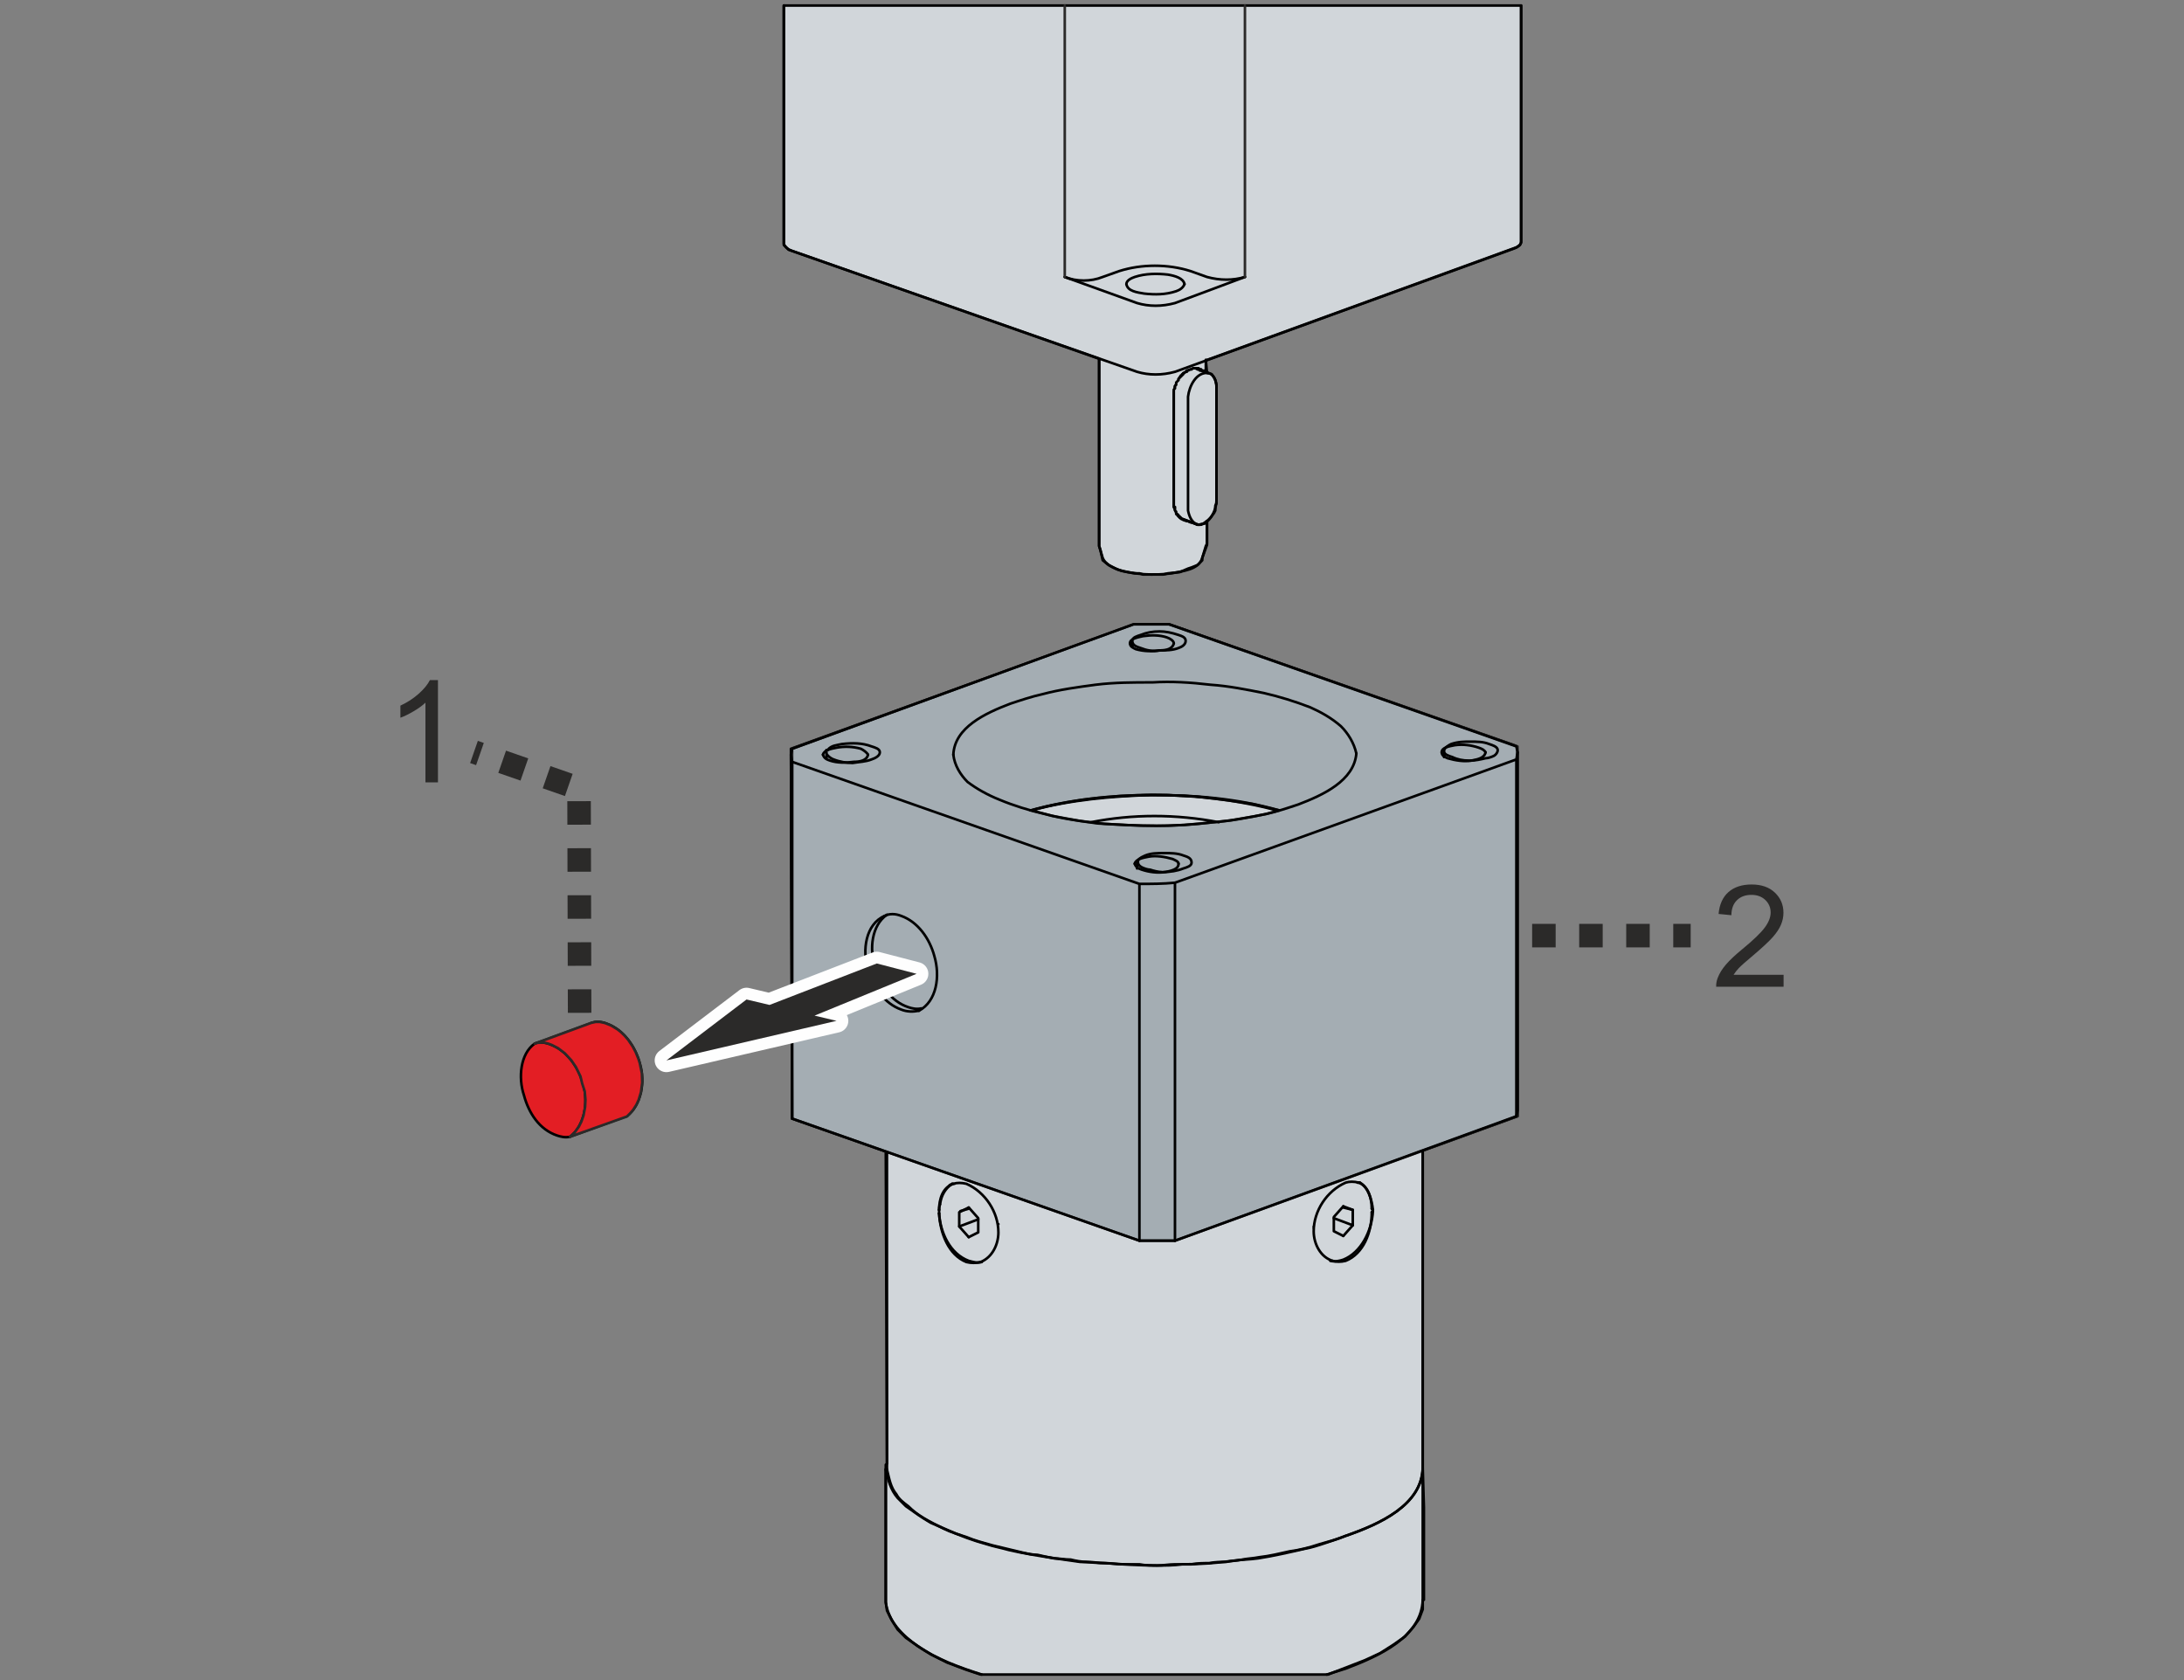
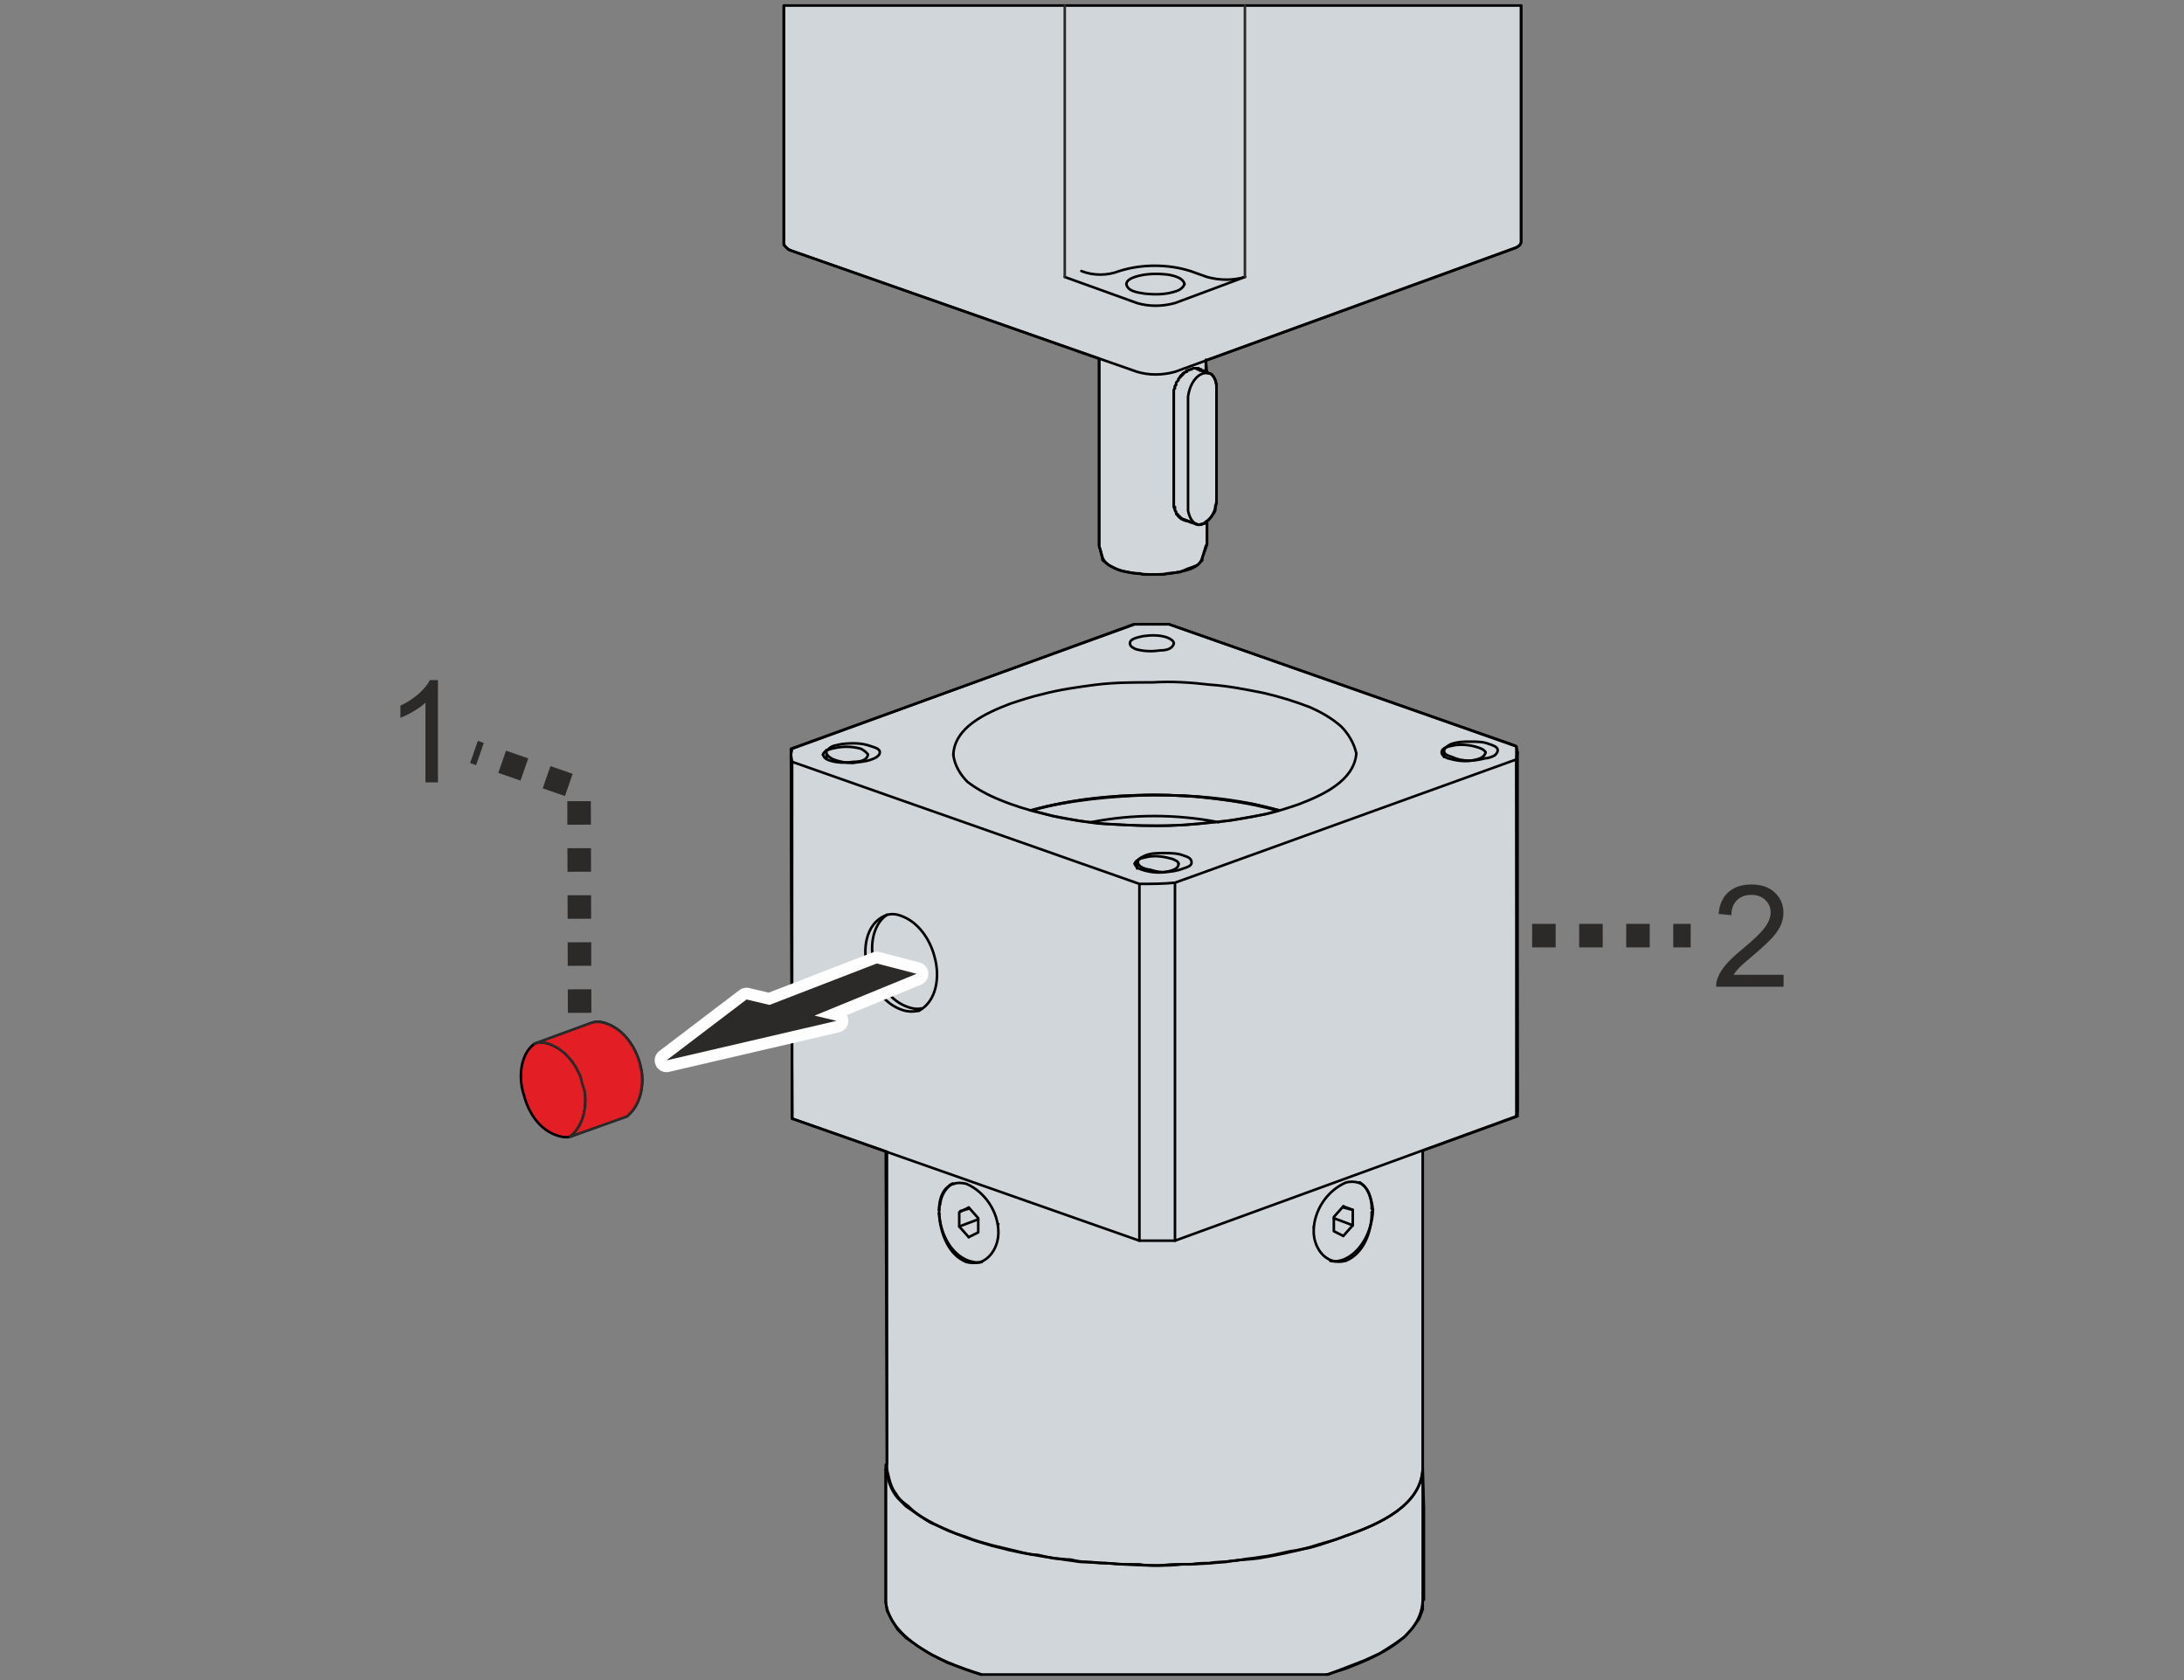
<svg xmlns="http://www.w3.org/2000/svg" xml:space="preserve" width="65mm" height="50mm" version="1.1" style="shape-rendering:geometricPrecision; text-rendering:geometricPrecision; image-rendering:optimizeQuality; fill-rule:evenodd; clip-rule:evenodd" viewBox="0 0 6500 5000">
  <rect x="0" y="0" width="6500" height="5000" fill="#808080" stroke="none" />
  <defs>
    <style type="text/css">
   
    .str2 {stroke:#FEFEFE;stroke-width:70;stroke-linejoin:round;stroke-miterlimit:22.926}
    .str1 {stroke:#2B2A29;stroke-width:7.62;stroke-linecap:round;stroke-linejoin:round;stroke-miterlimit:22.926}
    .str0 {stroke:black;stroke-width:7.62;stroke-linecap:round;stroke-linejoin:round;stroke-miterlimit:22.926}
    .str3 {stroke:#2B2A29;stroke-width:69.99;stroke-linejoin:round;stroke-miterlimit:22.926;stroke-dasharray:69.99 69.99}
    .fil2 {fill:none}
    .fil4 {fill:none;fill-rule:nonzero}
    .fil3 {fill:#E31E24}
    .fil0 {fill:#D1D6DA}
    .fil1 {fill:#A4ADB3}
    .fil6 {fill:#2B2A29;fill-rule:nonzero}
    .fil5 {fill:#2B2A29;fill-rule:nonzero}
   
  </style>
  </defs>
  <g id="Ebene_x0020_1">
    <g id="_1412182968928">
      <polygon id="BM040-VM_00_x0020__x0025_2" class="fil0 str0" points="3592.26,1071.26 4513.01,736.12 4513.01,736.12 4523.6,729.07 4523.6,729.07 4527.13,722.01 4527.13,722.01 4527.13,718.48 4527.13,718.48 4527.13,654.98 4527.13,654.98 4527.13,651.45 4527.13,513.87 4527.13,513.87 4527.13,513.87 4527.13,513.87 4527.13,510.34 4527.13,510.34 4527.13,510.34 4527.13,16.45 4527.13,16.45 2332.85,16.45 2332.85,520.93 2332.85,520.93 2332.85,520.93 2332.85,520.93 2332.85,729.07 2332.85,729.07 2332.85,729.07 2339.9,736.12 2339.9,736.12 2346.96,743.18 2346.96,743.18 2346.96,743.18 3271.24,1067.73 3271.24,1067.73 3271.24,1208.84 3271.24,1208.84 3271.24,1208.84 3271.24,1618.07 3271.24,1618.07 3271.24,1618.07 3271.24,1625.12 3271.24,1625.12 3271.24,1625.12 3274.77,1635.7 3274.77,1635.7 3274.77,1635.7 3274.77,1635.7 3274.77,1635.7 3274.77,1635.7 3274.77,1635.7 3281.82,1667.45 3281.82,1667.45 3299.46,1681.57 3299.46,1681.57 3320.63,1692.15 3320.63,1692.15 3320.63,1692.15 3338.26,1699.2 3338.26,1699.2 3355.9,1702.73 3355.9,1702.73 3377.07,1706.26 3377.07,1706.26 3391.18,1706.26 3391.18,1706.26 3401.76,1709.79 3401.76,1709.79 3419.4,1709.79 3419.4,1709.79 3440.57,1709.79 3440.57,1709.79 3461.74,1709.79 3461.74,1709.79 3475.85,1706.26 3475.85,1706.26 3511.13,1702.73 3511.13,1702.73 3535.82,1692.15 3535.82,1692.15 3546.4,1688.62 3546.4,1688.62 3564.04,1681.57 3564.04,1681.57 3578.15,1667.45 3578.15,1667.45 3578.15,1663.93 3578.15,1663.93 3578.15,1660.4 3578.15,1660.4 3578.15,1660.4 3578.15,1660.4 3578.15,1660.4 3578.15,1660.4 3578.15,1660.4 3578.15,1660.4 3578.15,1660.4 3578.15,1660.4 3592.26,1621.59 3592.26,1621.59 3592.26,1621.59 3592.26,1614.54 3592.26,1614.54 3592.26,1554.57 3588.74,1554.57 3588.74,1554.57 3588.74,1554.57 3588.74,1554.57 3588.74,1554.57 3588.74,1554.57 3585.21,1558.09 3585.21,1558.09 3581.68,1558.09 3581.68,1558.09 3578.15,1558.09 3578.15,1558.09 3578.15,1558.09 3578.15,1558.09 3574.63,1561.62 3574.63,1561.62 3574.63,1561.62 3574.63,1561.62 3574.63,1561.62 3574.63,1561.62 3567.57,1561.62 3567.57,1561.62 3564.04,1561.62 3564.04,1561.62 3556.99,1558.09 3556.99,1558.09 3556.99,1558.09 3556.99,1558.09 3546.4,1554.57 3546.4,1554.57 3542.88,1554.57 3542.88,1554.57 3535.82,1551.04 3535.82,1551.04 3532.29,1551.04 3532.29,1551.04 3521.71,1547.51 3521.71,1547.51 3521.71,1547.51 3521.71,1547.51 3511.13,1540.45 3511.13,1540.45 3511.13,1540.45 3511.13,1540.45 3511.13,1540.45 3511.13,1540.45 3507.6,1536.93 3507.6,1536.93 3507.6,1536.93 3507.6,1536.93 3507.6,1536.93 3507.6,1536.93 3504.07,1533.4 3504.07,1533.4 3504.07,1533.4 3504.07,1533.4 3504.07,1533.4 3504.07,1533.4 3504.07,1533.4 3504.07,1533.4 3500.54,1526.34 3493.49,1508.7 3493.49,1166.51 3497.01,1148.87 3497.01,1148.87 3507.6,1131.23 3507.6,1131.23 3507.6,1127.7 3507.6,1127.7 3514.65,1117.12 3514.65,1117.12 3518.18,1117.12 3518.18,1117.12 3518.18,1117.12 3518.18,1113.59 3518.18,1113.59 3518.18,1113.59 3518.18,1113.59 3518.18,1113.59 3528.76,1106.54 3528.76,1106.54 3528.76,1106.54 3528.76,1106.54 3532.29,1103.01 3532.29,1103.01 3532.29,1103.01 3532.29,1103.01 3542.88,1099.48 3542.88,1099.48 3542.88,1099.48 3542.88,1099.48 3542.88,1099.48 3542.88,1099.48 3542.88,1099.48 3542.88,1099.48 3546.4,1099.48 3546.4,1099.48 3553.46,1095.95 3553.46,1095.95 3553.46,1095.95 3553.46,1095.95 3553.46,1095.95 3553.46,1095.95 3553.46,1095.95 3553.46,1095.95 3553.46,1095.95 3553.46,1095.95 3553.46,1095.95 3556.99,1095.95 3556.99,1095.95 3556.99,1095.95 3564.04,1095.95 3564.04,1095.95 3564.04,1095.95 3564.04,1095.95 3564.04,1095.95 3564.04,1095.95 3564.04,1095.95 3564.04,1095.95 3564.04,1095.95 3567.57,1095.95 3567.57,1095.95 3567.57,1095.95 3571.1,1099.48 3571.1,1099.48 3571.1,1099.48 3571.1,1099.48 3574.63,1099.48 3574.63,1099.48 3574.63,1099.48 3574.63,1099.48 3574.63,1099.48 3574.63,1099.48 3578.15,1103.01 3578.15,1103.01 3578.15,1103.01 3578.15,1103.01 3578.15,1103.01 3578.15,1103.01 3581.68,1103.01 3581.68,1103.01 3581.68,1103.01 3581.68,1103.01 3585.21,1103.01 3585.21,1103.01 3585.21,1106.54 3585.21,1106.54 3588.74,1106.54 3588.74,1106.54 3592.26,1106.54 3592.26,1106.54 3588.74,1106.54 3588.74,1106.54 3588.74,1071.26 3588.74,1071.26 3588.74,1071.26 " />
      <polygon id="MB_PLE_MASTER" class="fil0 str0" points="4505.96,2217.79 3479.38,1857.95 3479.38,1857.95 3377.07,1857.95 3377.07,1857.95 2354.02,2228.37 2354.02,2228.37 2357.54,3329.04 2357.54,3329.04 2357.54,3329.04 2639.77,3427.82 2639.77,3427.82 2639.77,3427.82 2636.24,3427.82 2636.24,3427.82 2636.24,3427.82 2639.77,4355.62 2639.77,4355.62 2639.77,4355.62 2636.24,4359.15 2636.24,4359.15 2636.24,4359.15 2636.24,4373.26 2636.24,4373.26 2636.24,4373.26 2636.24,4768.37 2636.24,4768.37 2636.24,4768.37 2636.24,4729.56 2636.24,4729.56 2636.24,4768.37 2639.77,4793.06 2639.77,4793.06 2653.88,4821.29 2653.88,4821.29 2671.52,4849.51 2671.52,4849.51 2696.21,4874.2 2696.21,4874.2 2731.49,4898.9 2731.49,4898.9 2770.29,4923.59 2770.29,4923.59 2819.68,4948.29 2819.68,4948.29 2876.13,4969.45 2876.13,4969.45 2876.13,4969.45 2876.13,4969.45 2918.46,4983.56 2918.46,4983.56 3952.1,4983.56 3952.1,4983.56 3952.1,4983.56 3952.1,4983.56 3952.1,4983.56 4061.46,4941.23 4061.46,4941.23 4061.46,4941.23 4107.32,4920.06 4107.32,4920.06 4146.13,4895.37 4146.13,4895.37 4181.4,4870.68 4181.4,4870.68 4206.1,4842.45 4206.1,4842.45 4223.74,4817.76 4223.74,4817.76 4234.32,4789.54 4234.32,4789.54 4234.32,4761.31 4234.32,4761.31 4237.85,4761.31 4237.85,4761.31 4237.85,4486.15 4237.85,4486.15 4237.85,4486.15 4234.32,4369.73 4234.32,4369.73 4234.32,4369.73 4234.32,4369.73 4234.32,4355.62 4234.32,4355.62 4234.32,4355.62 4234.32,4355.62 4234.32,4355.62 4234.32,3424.29 4234.32,3424.29 4234.32,3424.29 4516.54,3321.98 4516.54,3321.98 4516.54,3321.98 4513.01,2221.32 4513.01,2221.32 4513.01,2221.32 " />
      <polygon id="DIN_x0020_6885-A3x3x12_x0020__x0025_2" class="fil0 str0" points="3620.49,1484.01 3620.49,1145.34 3620.49,1145.34 3616.96,1131.23 3613.43,1124.18 3613.43,1124.18 3606.38,1113.59 3606.38,1113.59 3595.79,1110.07 3595.79,1110.07 3595.79,1110.07 3574.63,1103.01 3574.63,1103.01 3574.63,1103.01 3574.63,1103.01 3574.63,1103.01 3574.63,1099.48 3574.63,1099.48 3571.1,1103.01 3571.1,1103.01 3571.1,1103.01 3571.1,1099.48 3571.1,1099.48 3571.1,1099.48 3571.1,1099.48 3564.04,1099.48 3564.04,1099.48 3564.04,1099.48 3567.57,1099.48 3567.57,1099.48 3564.04,1095.95 3564.04,1095.95 3564.04,1095.95 3564.04,1095.95 3564.04,1095.95 3564.04,1095.95 3564.04,1095.95 3564.04,1095.95 3564.04,1099.48 3564.04,1099.48 3564.04,1099.48 3564.04,1095.95 3564.04,1095.95 3556.99,1095.95 3556.99,1095.95 3556.99,1095.95 3556.99,1095.95 3556.99,1095.95 3556.99,1095.95 3556.99,1095.95 3556.99,1095.95 3556.99,1095.95 3556.99,1095.95 3556.99,1095.95 3556.99,1095.95 3556.99,1095.95 3556.99,1095.95 3553.46,1095.95 3553.46,1095.95 3553.46,1095.95 3553.46,1095.95 3553.46,1095.95 3553.46,1095.95 3549.93,1095.95 3549.93,1095.95 3549.93,1095.95 3549.93,1095.95 3549.93,1095.95 3549.93,1095.95 3549.93,1095.95 3549.93,1095.95 3549.93,1095.95 3546.4,1099.48 3546.4,1099.48 3546.4,1099.48 3546.4,1099.48 3546.4,1099.48 3542.88,1099.48 3542.88,1099.48 3542.88,1099.48 3542.88,1099.48 3542.88,1099.48 3542.88,1099.48 3542.88,1099.48 3546.4,1099.48 3546.4,1099.48 3542.88,1099.48 3542.88,1099.48 3542.88,1099.48 3542.88,1099.48 3542.88,1099.48 3542.88,1099.48 3542.88,1099.48 3535.82,1103.01 3535.82,1103.01 3535.82,1103.01 3535.82,1103.01 3535.82,1103.01 3535.82,1103.01 3535.82,1103.01 3532.29,1103.01 3532.29,1103.01 3532.29,1103.01 3532.29,1106.54 3532.29,1106.54 3532.29,1106.54 3532.29,1106.54 3528.76,1106.54 3528.76,1106.54 3528.76,1106.54 3525.24,1110.07 3525.24,1110.07 3525.24,1110.07 3525.24,1110.07 3521.71,1110.07 3521.71,1110.07 3521.71,1110.07 3521.71,1113.59 3521.71,1113.59 3521.71,1113.59 3521.71,1113.59 3521.71,1113.59 3521.71,1113.59 3518.18,1117.12 3518.18,1117.12 3518.18,1117.12 3518.18,1117.12 3518.18,1117.12 3514.65,1120.65 3514.65,1120.65 3514.65,1120.65 3514.65,1120.65 3514.65,1120.65 3514.65,1120.65 3514.65,1120.65 3514.65,1120.65 3514.65,1120.65 3514.65,1120.65 3514.65,1120.65 3511.13,1124.18 3511.13,1124.18 3511.13,1124.18 3511.13,1124.18 3511.13,1124.18 3511.13,1124.18 3511.13,1124.18 3511.13,1124.18 3511.13,1124.18 3511.13,1124.18 3511.13,1124.18 3511.13,1124.18 3511.13,1124.18 3507.6,1127.7 3507.6,1127.7 3507.6,1127.7 3507.6,1127.7 3507.6,1127.7 3507.6,1127.7 3507.6,1127.7 3507.6,1127.7 3507.6,1127.7 3507.6,1131.23 3507.6,1131.23 3507.6,1131.23 3507.6,1131.23 3504.07,1134.76 3504.07,1134.76 3504.07,1134.76 3504.07,1134.76 3500.54,1138.29 3500.54,1138.29 3500.54,1145.34 3500.54,1145.34 3500.54,1145.34 3500.54,1145.34 3500.54,1145.34 3500.54,1145.34 3500.54,1145.34 3497.01,1148.87 3497.01,1148.87 3497.01,1148.87 3497.01,1148.87 3497.01,1148.87 3497.01,1148.87 3497.01,1148.87 3497.01,1148.87 3497.01,1148.87 3497.01,1148.87 3497.01,1148.87 3497.01,1148.87 3497.01,1148.87 3497.01,1155.93 3497.01,1155.93 3497.01,1155.93 3497.01,1155.93 3497.01,1155.93 3497.01,1155.93 3497.01,1155.93 3497.01,1155.93 3497.01,1155.93 3497.01,1155.93 3497.01,1155.93 3493.49,1159.45 3493.49,1159.45 3493.49,1159.45 3493.49,1159.45 3493.49,1159.45 3493.49,1162.98 3493.49,1162.98 3493.49,1162.98 3493.49,1162.98 3493.49,1166.51 3493.49,1166.51 3493.49,1166.51 3493.49,1166.51 3493.49,1166.51 3493.49,1166.51 3493.49,1166.51 3493.49,1166.51 3493.49,1328.79 3493.49,1328.79 3493.49,1328.79 3493.49,1332.32 3493.49,1332.32 3493.49,1332.32 3493.49,1332.32 3493.49,1332.32 3493.49,1332.32 3493.49,1501.65 3493.49,1501.65 3493.49,1501.65 3493.49,1501.65 3493.49,1501.65 3493.49,1505.18 3493.49,1505.18 3493.49,1505.18 3493.49,1505.18 3493.49,1505.18 3493.49,1505.18 3493.49,1508.7 3493.49,1508.7 3493.49,1508.7 3493.49,1508.7 3493.49,1508.7 3493.49,1508.7 3493.49,1508.7 3497.01,1508.7 3497.01,1508.7 3497.01,1508.7 3497.01,1508.7 3497.01,1508.7 3497.01,1508.7 3497.01,1508.7 3497.01,1508.7 3497.01,1512.23 3497.01,1512.23 3497.01,1512.23 3497.01,1515.76 3497.01,1515.76 3497.01,1515.76 3497.01,1515.76 3497.01,1515.76 3497.01,1515.76 3497.01,1515.76 3497.01,1515.76 3497.01,1515.76 3497.01,1515.76 3497.01,1515.76 3497.01,1515.76 3497.01,1515.76 3497.01,1515.76 3497.01,1519.29 3497.01,1519.29 3497.01,1519.29 3497.01,1519.29 3497.01,1519.29 3497.01,1519.29 3497.01,1519.29 3497.01,1519.29 3497.01,1519.29 3497.01,1519.29 3497.01,1519.29 3497.01,1519.29 3497.01,1519.29 3497.01,1519.29 3497.01,1519.29 3497.01,1519.29 3500.54,1522.82 3500.54,1522.82 3500.54,1522.82 3500.54,1526.34 3500.54,1526.34 3500.54,1526.34 3500.54,1526.34 3500.54,1526.34 3500.54,1526.34 3500.54,1526.34 3500.54,1526.34 3500.54,1529.87 3500.54,1529.87 3504.07,1529.87 3504.07,1529.87 3504.07,1529.87 3504.07,1529.87 3504.07,1529.87 3504.07,1529.87 3504.07,1529.87 3504.07,1529.87 3504.07,1529.87 3504.07,1529.87 3504.07,1529.87 3504.07,1529.87 3504.07,1529.87 3504.07,1529.87 3504.07,1529.87 3504.07,1529.87 3507.6,1533.4 3507.6,1533.4 3507.6,1533.4 3507.6,1533.4 3507.6,1533.4 3507.6,1533.4 3507.6,1533.4 3507.6,1536.93 3507.6,1536.93 3507.6,1536.93 3507.6,1536.93 3507.6,1536.93 3507.6,1536.93 3507.6,1536.93 3507.6,1536.93 3507.6,1536.93 3507.6,1536.93 3507.6,1536.93 3507.6,1536.93 3507.6,1536.93 3507.6,1536.93 3511.13,1536.93 3511.13,1536.93 3511.13,1536.93 3511.13,1536.93 3511.13,1536.93 3511.13,1536.93 3511.13,1536.93 3511.13,1536.93 3511.13,1540.45 3511.13,1540.45 3511.13,1540.45 3511.13,1540.45 3511.13,1540.45 3511.13,1540.45 3511.13,1540.45 3511.13,1540.45 3511.13,1540.45 3511.13,1540.45 3511.13,1540.45 3511.13,1540.45 3511.13,1540.45 3511.13,1540.45 3514.65,1540.45 3514.65,1540.45 3514.65,1543.98 3514.65,1543.98 3518.18,1543.98 3518.18,1543.98 3518.18,1543.98 3518.18,1543.98 3518.18,1543.98 3518.18,1543.98 3556.99,1558.09 3556.99,1558.09 3556.99,1558.09 3556.99,1558.09 3556.99,1558.09 3567.57,1561.62 3567.57,1561.62 3581.68,1558.09 3581.68,1558.09 3595.79,1547.51 3595.79,1547.51 3602.85,1540.45 3602.85,1540.45 3613.43,1526.34 3613.43,1526.34 3616.96,1519.29 3616.96,1519.29 3616.96,1515.76 3616.96,1515.76 3616.96,1512.23 3616.96,1512.23 3616.96,1505.18 3616.96,1505.18 3620.49,1498.12 3620.49,1498.12 3620.49,1487.54 3620.49,1487.54 " />
-       <polygon class="fil1 str1" points="2357.54,2228.37 2357.54,3329.04 3391.18,3692.4 3497.01,3692.4 4516.54,3321.98 4516.54,2221.32 3479.38,1857.95 3373.54,1857.95 " />
      <path class="fil2 str0" d="M3705.15 824.32l-208.14 77.61c-38.8,10.58 -77.61,10.58 -112.88,0l-215.2 -77.61m356.31 21.16c-3.53,-17.64 -28.23,-24.69 -49.39,-28.22 -31.75,-3.53 -67.03,-3.53 -98.78,7.06 -10.58,3.52 -24.69,10.58 -24.69,21.16" />
-       <path class="fil2 str0" d="M3705.15 824.32c-35.27,10.58 -74.08,10.58 -112.89,0l-49.38 -17.64c-67.03,-21.17 -144.64,-21.17 -211.67,0l-49.39 17.64c-35.28,14.11 -77.61,14.11 -112.89,0" />
+       <path class="fil2 str0" d="M3705.15 824.32c-35.27,10.58 -74.08,10.58 -112.89,0l-49.38 -17.64c-67.03,-21.17 -144.64,-21.17 -211.67,0c-35.28,14.11 -77.61,14.11 -112.89,0" />
      <path class="fil2 str0" d="M2332.85 16.45l0 504.48 0 204.61c3.53,10.58 14.11,17.64 24.69,21.16l1026.59 359.84c35.27,10.58 74.08,10.58 112.88,0l1008.95 -366.89c10.58,-3.53 21.17,-10.58 21.17,-21.17l0 -204.61 0 -497.42m-934.87 1093.62l-3.52 -38.81m-317.5 -3.53l0 550.34 0 7.05c3.53,10.58 7.05,24.7 10.58,35.28 7.06,17.64 28.22,28.22 45.86,35.28 49.39,14.11 105.83,17.64 158.75,10.58 35.28,-7.06 81.14,-10.58 91.72,-45.86 3.53,-10.58 7.06,-24.7 10.59,-35.28l3.52 -7.05 0 -67.03m-239.88 -705.56c3.52,21.17 31.75,24.7 52.91,28.22 31.75,3.53 63.5,3.53 95.25,-7.05 10.59,-3.53 21.17,-10.58 24.7,-21.17" />
      <path class="fil2 str0" d="M3595.79 1110.07c-35.28,-3.53 -56.44,38.8 -59.97,70.55l0 338.67c3.53,17.64 10.58,35.28 28.22,42.33" />
      <polygon class="fil0 str1" points="3070.15,2411.82 3132.77,2428.3 3213.1,2443.05 3287.97,2451.82 3354.09,2455.41 3397.92,2457.07 3468.46,2457.39 3525.4,2455.02 3596.22,2448.73 3660.7,2441.77 3734.17,2429.22 3768.65,2422.4 3807.46,2411.82 3728.24,2392.53 3649.04,2381.12 3556.57,2369.98 3470.6,2366.33 3406.75,2365.95 3334.15,2368.85 3270.19,2374.17 3219.79,2380.41 3175.87,2387.42 3138.6,2394.58 3109.49,2400.99 " />
      <path class="fil2 str0" d="M3518.18 1543.98l45.86 17.64c31.75,3.53 56.45,-38.8 56.45,-74.08l0 -335.14c0,-17.64 -7.06,-38.81 -24.7,-42.33l-38.8 -14.12" />
      <path class="fil2 str0" d="M3458.21 2595.26c-10.58,0 -24.7,-3.53 -35.28,-7.06 -7.05,0 -17.64,-3.52 -24.69,-7.05 -7.06,-3.53 -14.11,-10.58 -10.59,-21.17 3.53,-7.05 14.11,-10.58 21.17,-14.11 17.64,-7.05 35.28,-7.05 56.44,-7.05 17.64,0 38.81,0 56.45,7.05 10.58,3.53 24.69,7.06 24.69,21.17 0,10.58 -14.11,14.11 -24.69,17.64 -17.64,7.05 -38.81,10.58 -59.97,10.58m-77.61 -28.22l0 17.64" />
      <path class="fil2 str0" d="M2463.38 2231.9c10.58,-14.11 28.22,-14.11 42.33,-17.64 31.75,-3.53 59.97,-3.53 88.19,7.06 10.59,3.52 24.7,7.05 24.7,17.63 0,10.59 -14.11,17.64 -24.7,21.17 -17.63,7.06 -35.27,7.06 -56.44,10.58 -17.64,0 -38.81,-3.52 -56.44,-10.58 -10.59,-3.53 -28.23,-17.64 -21.17,-28.22m0 7.05l0 17.64" />
-       <path class="fil2 str0" d="M3394.71 1889.7c17.64,-7.05 35.28,-10.58 56.44,-10.58 17.64,0 35.28,3.53 56.45,10.58 10.58,3.53 21.16,7.06 21.16,17.64 0,10.59 -10.58,17.64 -21.16,21.17 -17.64,7.06 -38.81,7.06 -56.45,7.06 -21.16,3.52 -38.8,0 -56.44,-7.06 -10.58,-3.53 -24.7,-7.06 -24.7,-21.17 0,-10.58 14.12,-14.11 24.7,-17.64m-24.7 17.64l0 17.64" />
      <path class="fil2 str0" d="M4371.9 2263.65c-17.64,0 -35.27,-3.53 -49.39,-10.58 -10.58,-3.53 -24.69,-7.06 -24.69,-17.64 0,-10.59 14.11,-17.64 21.17,-21.17 21.16,-7.06 38.8,-7.06 56.44,-7.06 21.17,0 38.81,0 56.45,7.06 10.58,3.53 21.16,7.06 24.69,14.11 3.53,7.06 -3.53,17.64 -10.58,21.17 -7.06,3.53 -17.64,7.05 -24.7,7.05 -14.11,3.53 -31.75,7.06 -45.86,7.06m-77.61 -28.22l0 17.64" />
      <path class="fil2 str0" d="M4516.54 2238.95l-3.53 21.17 0 1061.86m-278.69 1047.75c-3.53,109.36 -127,165.81 -229.31,201.08 -17.63,7.06 -38.8,14.12 -59.97,21.17 -21.16,7.06 -42.33,14.11 -63.5,17.64 -45.86,10.58 -91.72,21.17 -137.58,28.22 -24.7,3.53 -49.39,3.53 -74.08,7.06 -49.39,7.05 -98.78,10.58 -151.7,10.58 -24.69,3.53 -49.39,3.53 -74.08,3.53 -52.92,0 -102.31,-3.53 -155.22,-7.06 -24.7,0 -49.39,-3.52 -74.09,-3.52 -24.69,-3.53 -49.39,-7.06 -74.08,-10.59 -45.86,-7.05 -91.72,-14.11 -137.58,-24.69 -24.7,-7.06 -45.86,-10.59 -67.03,-17.64 -38.81,-10.58 -77.61,-24.7 -116.42,-42.33 -17.64,-7.06 -31.75,-14.11 -49.39,-21.17 -24.69,-14.11 -49.39,-31.75 -74.08,-49.39 -7.06,-7.05 -17.64,-17.64 -24.69,-24.69 -21.17,-24.7 -28.23,-52.92 -35.28,-84.67m201.08 -2127.25c3.53,-81.14 95.25,-123.47 169.33,-151.69 31.75,-10.59 63.5,-21.17 95.25,-28.23 52.92,-14.11 105.84,-21.16 158.75,-28.22 56.45,-7.05 112.89,-7.05 169.34,-7.05 56.44,-3.53 112.89,0 172.86,7.05 52.91,3.53 105.83,14.11 158.75,24.7 45.86,10.58 91.72,24.69 137.58,42.33 31.75,14.11 63.5,31.75 91.72,56.44 21.17,21.17 38.81,49.39 45.86,81.14m-966.61 169.34c116.42,-31.75 239.89,-42.34 359.84,-45.87 127,0 250.47,14.12 370.41,45.87m-423.33 158.75c3.53,-14.12 24.69,-17.64 42.33,-21.17 21.17,-3.53 45.86,0 70.56,7.05 7.05,3.53 17.64,7.06 17.64,14.12m-1058.33 -324.56c3.52,-14.11 24.69,-17.64 42.33,-21.17 21.17,-3.52 45.86,-3.52 70.55,3.53 7.06,3.53 17.64,10.58 21.17,17.64m1707.44 -7.06c0,-14.11 21.17,-17.63 38.81,-21.16 24.69,-3.53 49.39,0 70.56,7.05 10.58,3.53 17.63,7.06 21.16,14.11m-1058.33 -324.55c0,-14.11 24.69,-17.64 38.8,-21.17 24.7,-3.53 49.39,-3.53 70.56,3.53 10.58,3.53 21.17,10.58 21.17,17.64m-758.47 1093.61c-17.64,3.53 -35.28,3.53 -52.92,-3.53 -49.39,-17.64 -84.67,-67.03 -98.78,-119.94 -17.64,-56.45 -7.05,-134.06 49.39,-158.75m1449.92 881.94c0,59.97 -24.7,123.47 -77.62,144.64 -14.11,3.53 -28.22,3.53 -38.8,0m77.61 -232.83c28.22,10.58 38.81,45.86 38.81,77.61m-1287.64 3.53c0,-31.75 10.58,-67.03 42.33,-77.61m81.14 232.83c-14.11,3.53 -28.22,3.53 -42.33,0 -52.92,-21.17 -77.61,-84.67 -81.14,-144.64m1718.02 -1351.14l-1016 366.89c-35.27,3.53 -70.55,3.53 -105.83,3.53l-1033.64 -363.36 -3.52 -21.17m1643.94 1344.08l28.22 10.59 0 45.86 -28.22 31.75m-1114.78 3.53l-28.22 -31.75 0 -42.34 28.22 -14.11m613.83 -966.61l0 1065.39m-105.83 -1061.86l0 1061.86m-1033.64 -1425.22l0 1061.86" />
      <path class="fil2 str0" d="M3969.74 3625.37l56.44 21.17m-28.22 -52.92l28.22 7.06m-959.55 -1188.86c116.41,-31.75 239.89,-45.87 363.36,-45.87 127,0 254,10.59 377.47,45.87m426.86 1957.91c-3.53,109.36 -127,165.81 -229.31,201.08 -24.69,10.59 -52.91,17.64 -77.61,24.7 -31.75,10.58 -59.97,17.64 -88.19,21.17 -31.75,7.05 -59.97,14.11 -91.72,17.63 -17.64,3.53 -31.75,3.53 -49.39,7.06 -17.64,3.53 -31.75,3.53 -49.39,7.06 -17.64,0 -31.75,0 -49.39,3.52 -17.64,0 -35.28,0 -52.92,3.53 -14.11,0 -31.75,0 -49.39,0 -17.63,0 -35.27,3.53 -52.91,3.53 -17.64,0 -35.28,0 -52.92,-3.53 -17.64,0 -35.28,0 -49.39,0 -17.64,0 -35.27,-3.53 -52.91,-3.53 -17.64,0 -35.28,-3.52 -52.92,-3.52 -17.64,0 -35.28,-3.53 -49.39,-7.06 -17.64,0 -35.28,-3.53 -49.39,-3.53 -17.64,-3.53 -35.28,-7.05 -49.39,-10.58 -14.11,0 -31.75,-3.53 -45.86,-7.06 -28.22,-7.05 -59.97,-14.11 -88.19,-21.16 -24.7,-7.06 -52.92,-14.11 -77.61,-24.7 -21.17,-7.05 -45.86,-14.11 -67.03,-24.69 -21.17,-10.58 -42.33,-21.17 -59.97,-31.75 -17.64,-10.58 -31.75,-21.17 -45.86,-35.28 -14.12,-10.58 -28.23,-21.17 -35.28,-35.28 -17.64,-21.16 -21.17,-45.86 -28.22,-74.08m102.3 -1372.31c-14.11,3.53 -28.22,0 -38.8,-3.52 -52.92,-17.64 -84.67,-67.03 -98.78,-119.95 -17.64,-52.91 -10.59,-123.47 35.28,-155.22m1446.38 881.94c-3.52,59.98 -35.27,123.48 -88.19,144.64 -10.58,3.53 -24.7,7.06 -38.81,3.53m-1164.16 -141.11c3.53,56.44 31.75,119.94 88.19,141.11 14.11,3.53 24.7,7.06 38.81,3.53m-123.47 -176.39c3.52,-21.17 14.11,-42.33 35.27,-56.44m-38.8 77.61c0,-3.53 0,-10.59 3.53,-17.64m1245.3 -63.5l-3.53 0m45.86 81.14c-3.52,-31.75 -14.11,-67.03 -38.8,-81.14m-1164.17 77.61l-24.69 7.05m52.91 24.7l-56.44 21.17" />
      <path class="fil2 str0" d="M2357.54 2228.37l1016 -370.42c35.28,0 70.56,0 105.84,0l1033.63 363.37 3.53 17.63 0 1065.39 -3.53 17.64 -1016 370.42c-35.27,0 -70.55,0 -105.83,0l-1033.64 -363.36 0 -17.64 -3.52 -1065.39 3.52 -17.64m282.23 1199.45l0 945.44m0 -14.11l-3.53 14.11 0 395.11c7.05,56.44 49.39,98.78 95.25,130.53 56.44,38.8 123.47,63.5 190.5,84.66m-88.2 -1460.49l7.06 0m-14.11 3.52l10.58 -3.52m1397 846.66l0 -945.44m-194.03 95.25l7.06 0m-98.78 1464.02l56.44 -17.63c102.31,-38.81 225.78,-95.25 229.31,-204.62l0 -391.58 0 -21.16m-606.78 -1901.48c-127,-24.69 -257.53,-24.69 -381,0m790.22 -204.61c-7.05,81.14 -98.77,123.47 -172.86,151.7 -31.75,10.58 -63.5,21.16 -95.25,28.22 -52.91,10.58 -105.83,21.17 -158.75,24.69 -56.44,7.06 -112.89,10.59 -169.33,10.59 -56.44,0 -112.89,-3.53 -172.86,-7.06 -52.92,-7.05 -105.83,-14.11 -158.75,-28.22 -45.86,-10.58 -91.72,-24.7 -134.06,-42.33 -35.27,-14.12 -67.02,-31.75 -95.25,-52.92 -21.16,-21.17 -38.8,-49.39 -42.33,-81.14m670.28 324.56c0,17.63 -24.7,21.16 -38.81,24.69 -24.69,3.53 -49.39,0 -70.55,-7.06 -10.59,-3.52 -17.64,-7.05 -21.17,-17.63m-793.75 -324.56c-3.53,17.64 -24.69,21.17 -42.33,21.17 -24.7,3.52 -49.39,3.52 -70.56,-3.53 -10.58,-3.53 -17.64,-7.06 -21.16,-17.64m1972.02 -7.06c-3.53,17.64 -24.69,21.17 -42.33,24.7 -21.17,3.53 -45.86,0 -70.56,-7.06 -7.05,-3.52 -17.64,-7.05 -17.64,-17.64m-797.27 -324.55c-3.53,17.64 -24.7,21.17 -38.81,21.17 -24.69,3.52 -49.39,3.52 -74.08,-3.53 -7.06,-3.53 -17.64,-7.06 -17.64,-17.64m-730.25 811.39c14.11,-7.06 31.75,-7.06 49.39,0 49.39,17.64 84.67,67.03 98.78,119.94 17.64,59.97 7.05,134.06 -45.86,162.28m1347.61 589.14l3.52 3.53 -3.52 7.05m-116.42 144.64c-35.28,-10.58 -56.45,-49.39 -56.45,-88.19 0,-59.98 38.81,-119.95 95.25,-144.64 10.59,-3.53 24.7,-3.53 38.81,0m-1206.5 3.53c10.58,-3.53 24.7,-3.53 38.81,0 56.44,24.69 95.25,84.66 95.25,144.63 0,35.28 -17.64,74.09 -52.92,88.2m-123.47 -144.64l0 -3.53 0 -7.05m176.39 42.33l0 0 0 0m0 24.69l0 0m938.38 -10.58c0,0 0,-3.53 0,-7.05m0 14.11l0 0m88.2 14.11l-28.22 -14.11 0 -42.34 28.22 -31.75m-1114.78 91.73l0 0 28.22 -14.12 0 -42.33 -28.22 -31.75 0 0" />
      <line class="fil2 str1" x1="3168.93" y1="824.32" x2="3168.93" y2="16.45" />
      <line class="fil2 str1" x1="3705.15" y1="824.32" x2="3705.15" y2="16.45" />
      <g>
        <path class="fil3 str0" d="M1696.94 3382.92c-14.11,3.53 -28.22,0 -38.8,-3.52 -52.92,-17.64 -84.67,-67.03 -98.78,-119.95 -17.64,-52.91 -10.59,-123.47 31.75,-153.45 10.58,-5.3 28.22,-5.3 45.86,1.76 49.39,17.64 84.67,67.03 98.78,119.94 16.15,54.92 3.18,122.7 -38.81,155.22z" />
        <path class="fil3 str0" d="M1865.96 3321.73c-14.11,3.53 -28.22,0 -38.8,-3.52 -52.92,-17.64 -84.67,-67.03 -98.78,-119.95 -17.64,-52.91 -10.59,-123.47 31.75,-153.45 10.58,-5.3 28.22,-5.3 45.86,1.76 49.39,17.64 84.67,67.03 98.78,119.94 16.15,54.92 3.18,122.7 -38.81,155.22z" />
        <line class="fil2 str1" x1="1591.11" y1="3106" x2="1760.8" y2="3044.15" />
        <line class="fil2 str1" x1="1696.94" y1="3382.92" x2="1866.63" y2="3321.07" />
        <polygon class="fil3 str1" points="1597.65,3103.62 1759.48,3044.15 1772.57,3041.37 1785.24,3041.37 1800.19,3044.5 1819.01,3052.1 1837.84,3063.51 1847.85,3071.46 1857.95,3081.09 1869.55,3094.51 1883.19,3114.66 1892.05,3131.51 1900.08,3151.25 1903.94,3163.5 1910.37,3194.39 1911.33,3221.63 1907.7,3250.16 1900.68,3273.49 1893.73,3288.43 1884.11,3303.32 1875.38,3313.37 1865.96,3322.79 1696.94,3382.92 1711.12,3369.4 1722.89,3352.83 1730.4,3337.78 1736.7,3319.44 1741.35,3295.05 1742.45,3272.85 1740.29,3247.84 1732.65,3224.59 1727.63,3203.3 1714.2,3175.91 1700.53,3155.7 1681.05,3134.63 1660.85,3119.34 1642.5,3109.89 1629.52,3105.19 1617.59,3102.71 " />
      </g>
      <path class="fil4 str2" d="M2609.53 2867.34c-49.46,19.11 -100.34,38.78 -152.61,58.99 -53.89,20.83 -109.47,42.33 -166.67,64.45 -22.72,-5.4 -45.52,-10.81 -68.42,-16.25 -37.23,28.25 -75.26,57.22 -114.4,86.97 -40.23,30.57 -81.63,62.01 -124.01,94.32 92.36,-21.48 181.46,-42.19 267.14,-62.11 82.58,-19.2 162.21,-37.72 239.2,-55.63 -21.73,-5.14 -43.56,-10.32 -65.5,-15.53 54.34,-22.26 107.14,-43.92 158.4,-64.92 49.72,-20.38 98.17,-40.22 145.29,-59.52 -19.49,-5.06 -39.12,-10.16 -58.79,-15.27 -19.78,-5.13 -39.66,-10.3 -59.63,-15.5zm-152.61 58.99m-200.75 56.36m-148.74 78.81m143.13 32.21m206.55 -63.35m125.55 -72.73m86.48 -74.8" />
      <path id="1" class="fil5" d="M2609.53 2867.34c-49.46,19.11 -100.34,38.78 -152.61,58.99 -53.89,20.83 -109.47,42.33 -166.67,64.45 -22.72,-5.4 -45.52,-10.81 -68.42,-16.25 -37.23,28.25 -75.26,57.22 -114.4,86.97 -40.23,30.57 -81.63,62.01 -124.01,94.32 92.36,-21.48 181.46,-42.19 267.14,-62.11 82.58,-19.2 162.21,-37.72 239.2,-55.63 -21.73,-5.14 -43.56,-10.32 -65.5,-15.53 54.34,-22.26 107.14,-43.92 158.4,-64.92 49.72,-20.38 98.17,-40.22 145.29,-59.52 -19.49,-5.06 -39.12,-10.16 -58.79,-15.27 -19.78,-5.13 -39.66,-10.3 -59.63,-15.5zm-152.61 58.99m-200.75 56.36m-148.74 78.81m143.13 32.21m206.55 -63.35m125.55 -72.73m86.48 -74.8" />
      <polyline class="fil2 str3" points="1725.08,3014.25 1723.32,2346.62 1410.66,2237.91 " />
      <path class="fil6" d="M1303.45 2328.37l-37.25 0 0 -237.21c-8.96,8.61 -20.75,17.15 -35.28,25.69 -14.54,8.53 -27.66,14.95 -39.23,19.19l0 -35.99c20.81,-9.73 39.02,-21.59 54.61,-35.56 15.59,-13.9 26.67,-27.37 33.16,-40.49l23.99 0 0 304.37z" />
      <g>
        <path class="fil6" d="M4629.95 2749.48l0 70 -69.99 0 0 -70 69.99 0zm139.98 0l0 70 -69.99 0 0 -70 69.99 0zm139.98 0l0 70 -69.99 0 0 -70 69.99 0zm121.87 70l-51.88 0 0 -70 51.88 0 0 70z" />
      </g>
      <path class="fil6" d="M5308.3 2901.1l0 35.56 -200.65 0c-0.29,-8.96 1.2,-17.57 4.37,-25.89 5.15,-13.62 13.41,-27.1 24.77,-40.29 11.36,-13.19 27.58,-28.43 48.68,-45.72 32.81,-27.02 55.1,-48.4 66.74,-64.21 11.72,-15.8 17.57,-30.76 17.57,-44.87 0,-14.74 -5.29,-27.16 -15.87,-37.32 -10.59,-10.09 -24.41,-15.17 -41.42,-15.17 -17.99,0 -32.38,5.36 -43.18,16.09 -10.79,10.65 -16.23,25.47 -16.37,44.45l-38.1 -3.81c2.61,-28.51 12.49,-50.24 29.57,-65.2 17.14,-14.96 40.07,-22.43 68.93,-22.43 29.07,0 52.14,8.04 69.07,24.2 17.01,16.15 25.47,36.19 25.47,60.04 0,12.13 -2.47,24.06 -7.48,35.77 -4.94,11.78 -13.19,24.13 -24.69,37.11 -11.57,12.91 -30.69,30.76 -57.36,53.34 -22.37,18.77 -36.76,31.47 -43.11,38.17 -6.35,6.7 -11.57,13.41 -15.74,20.18l148.8 0z" />
    </g>
  </g>
</svg>